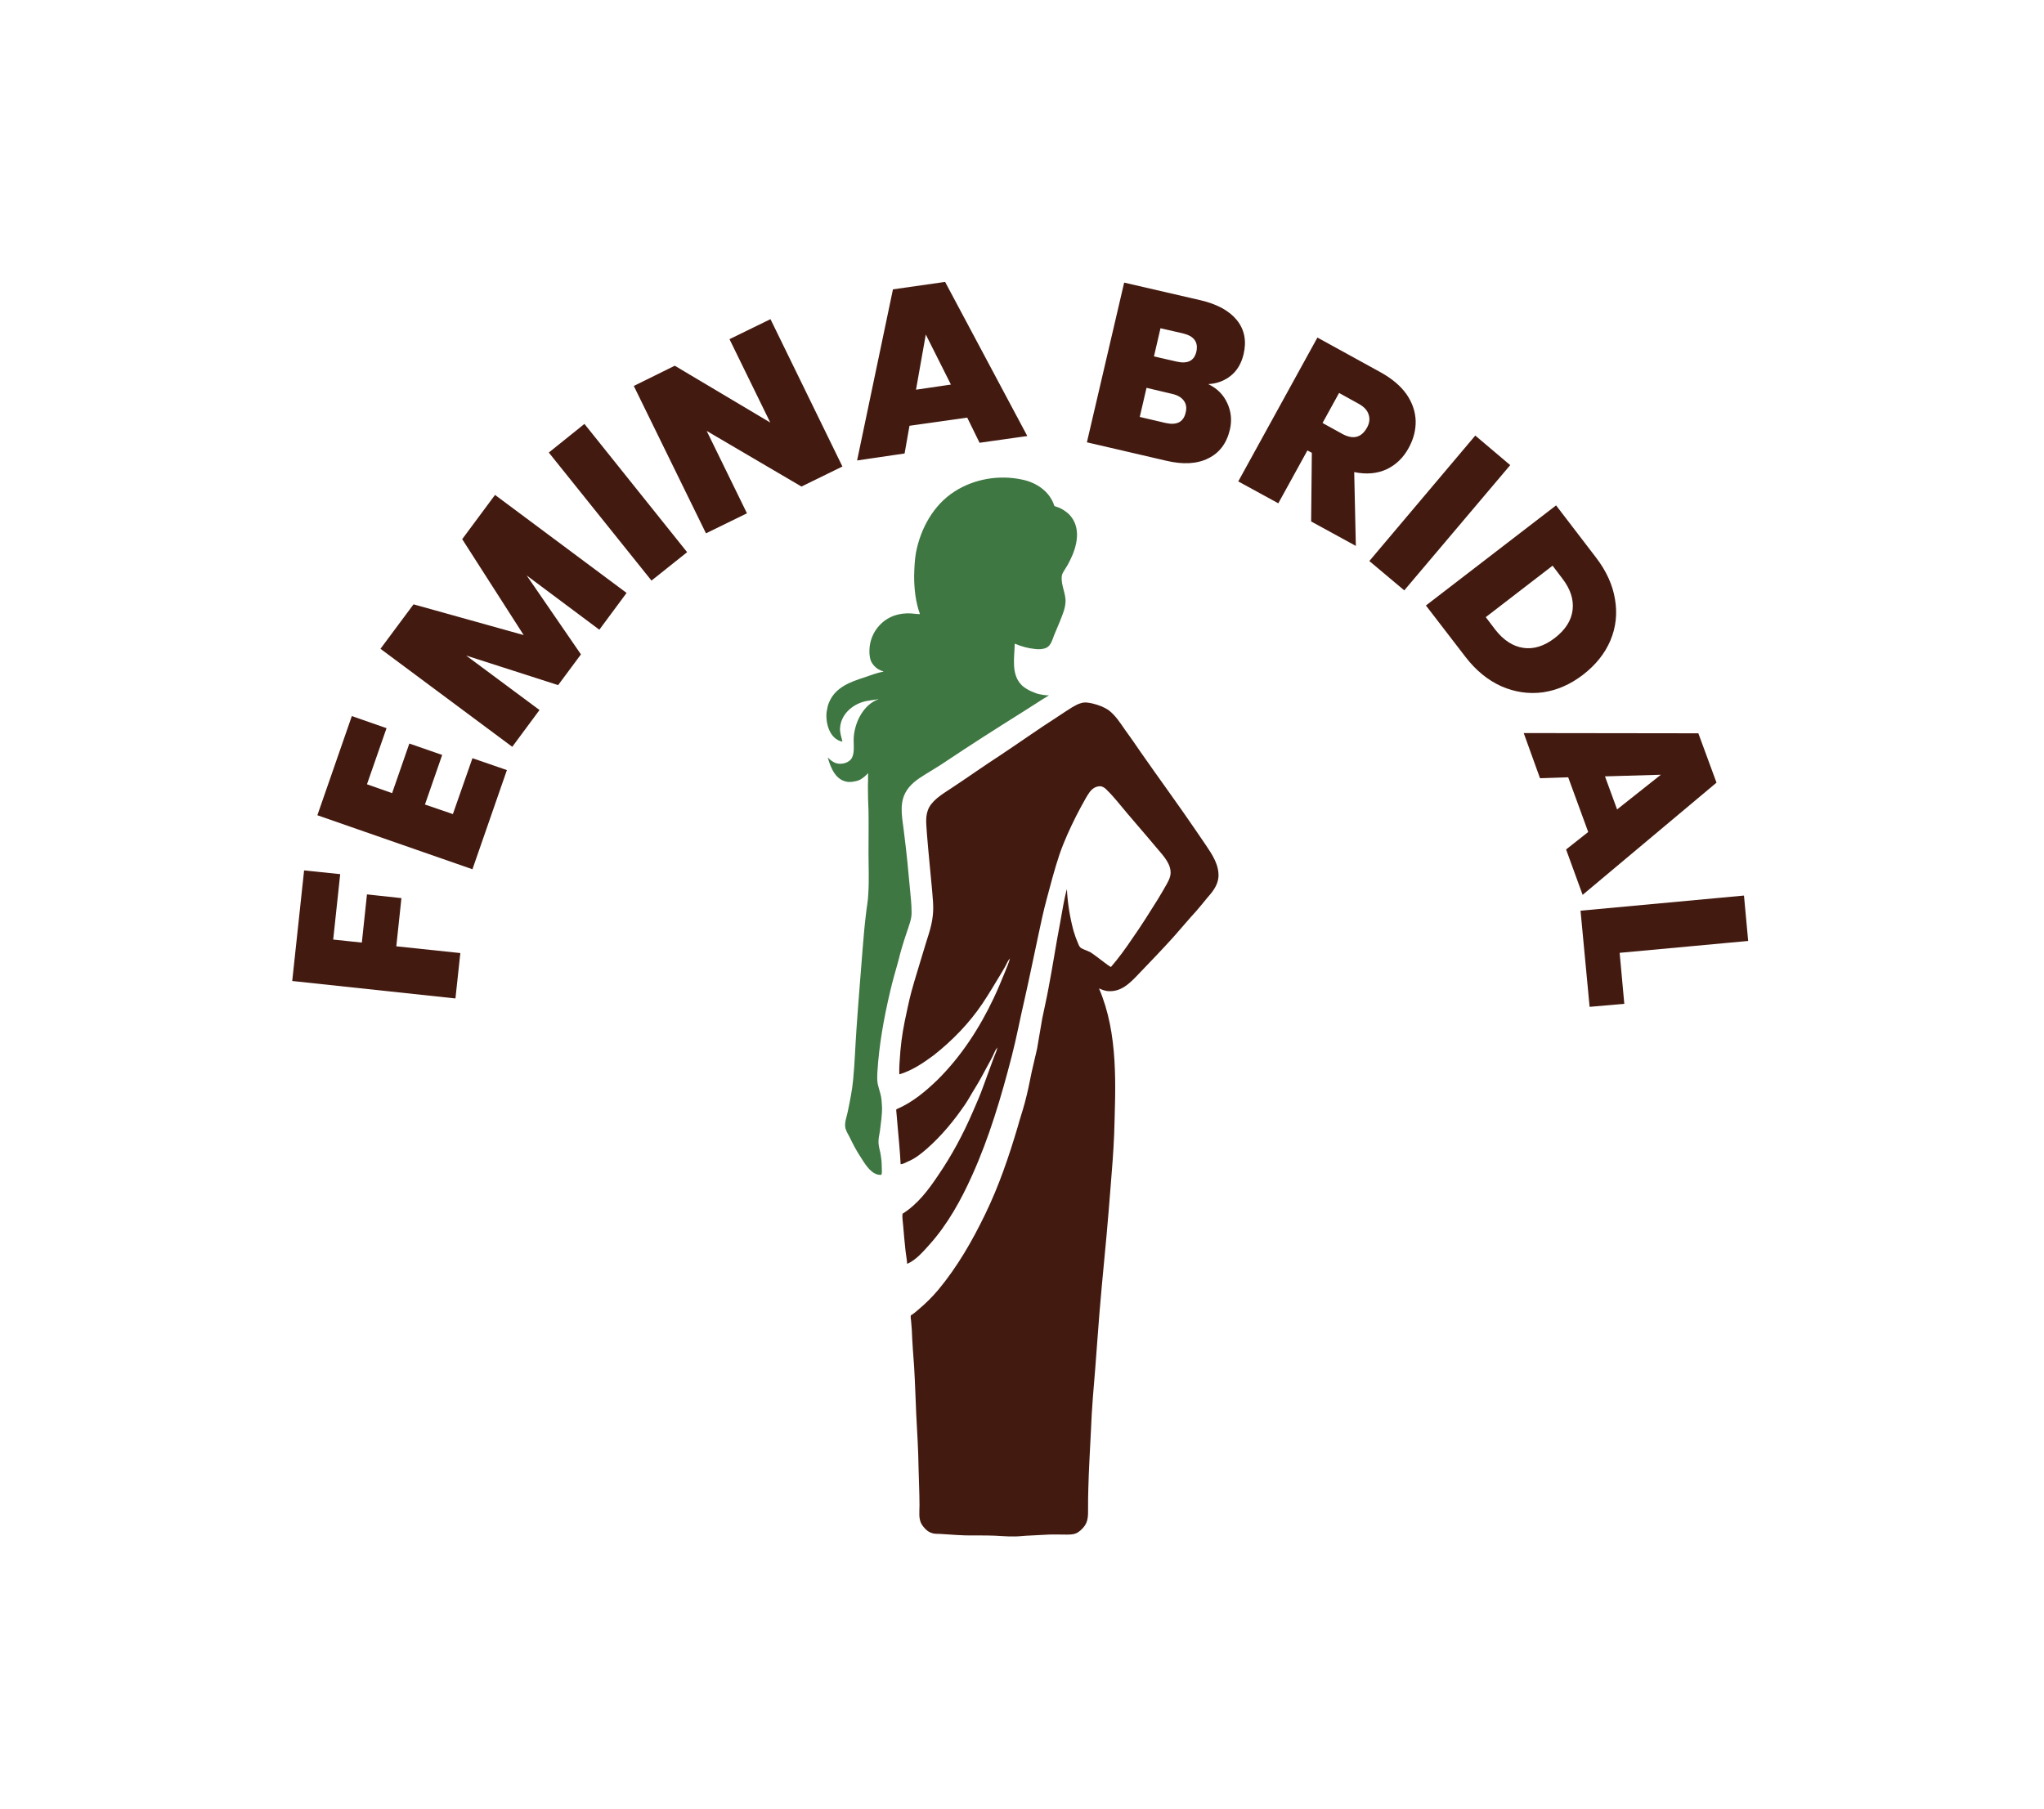
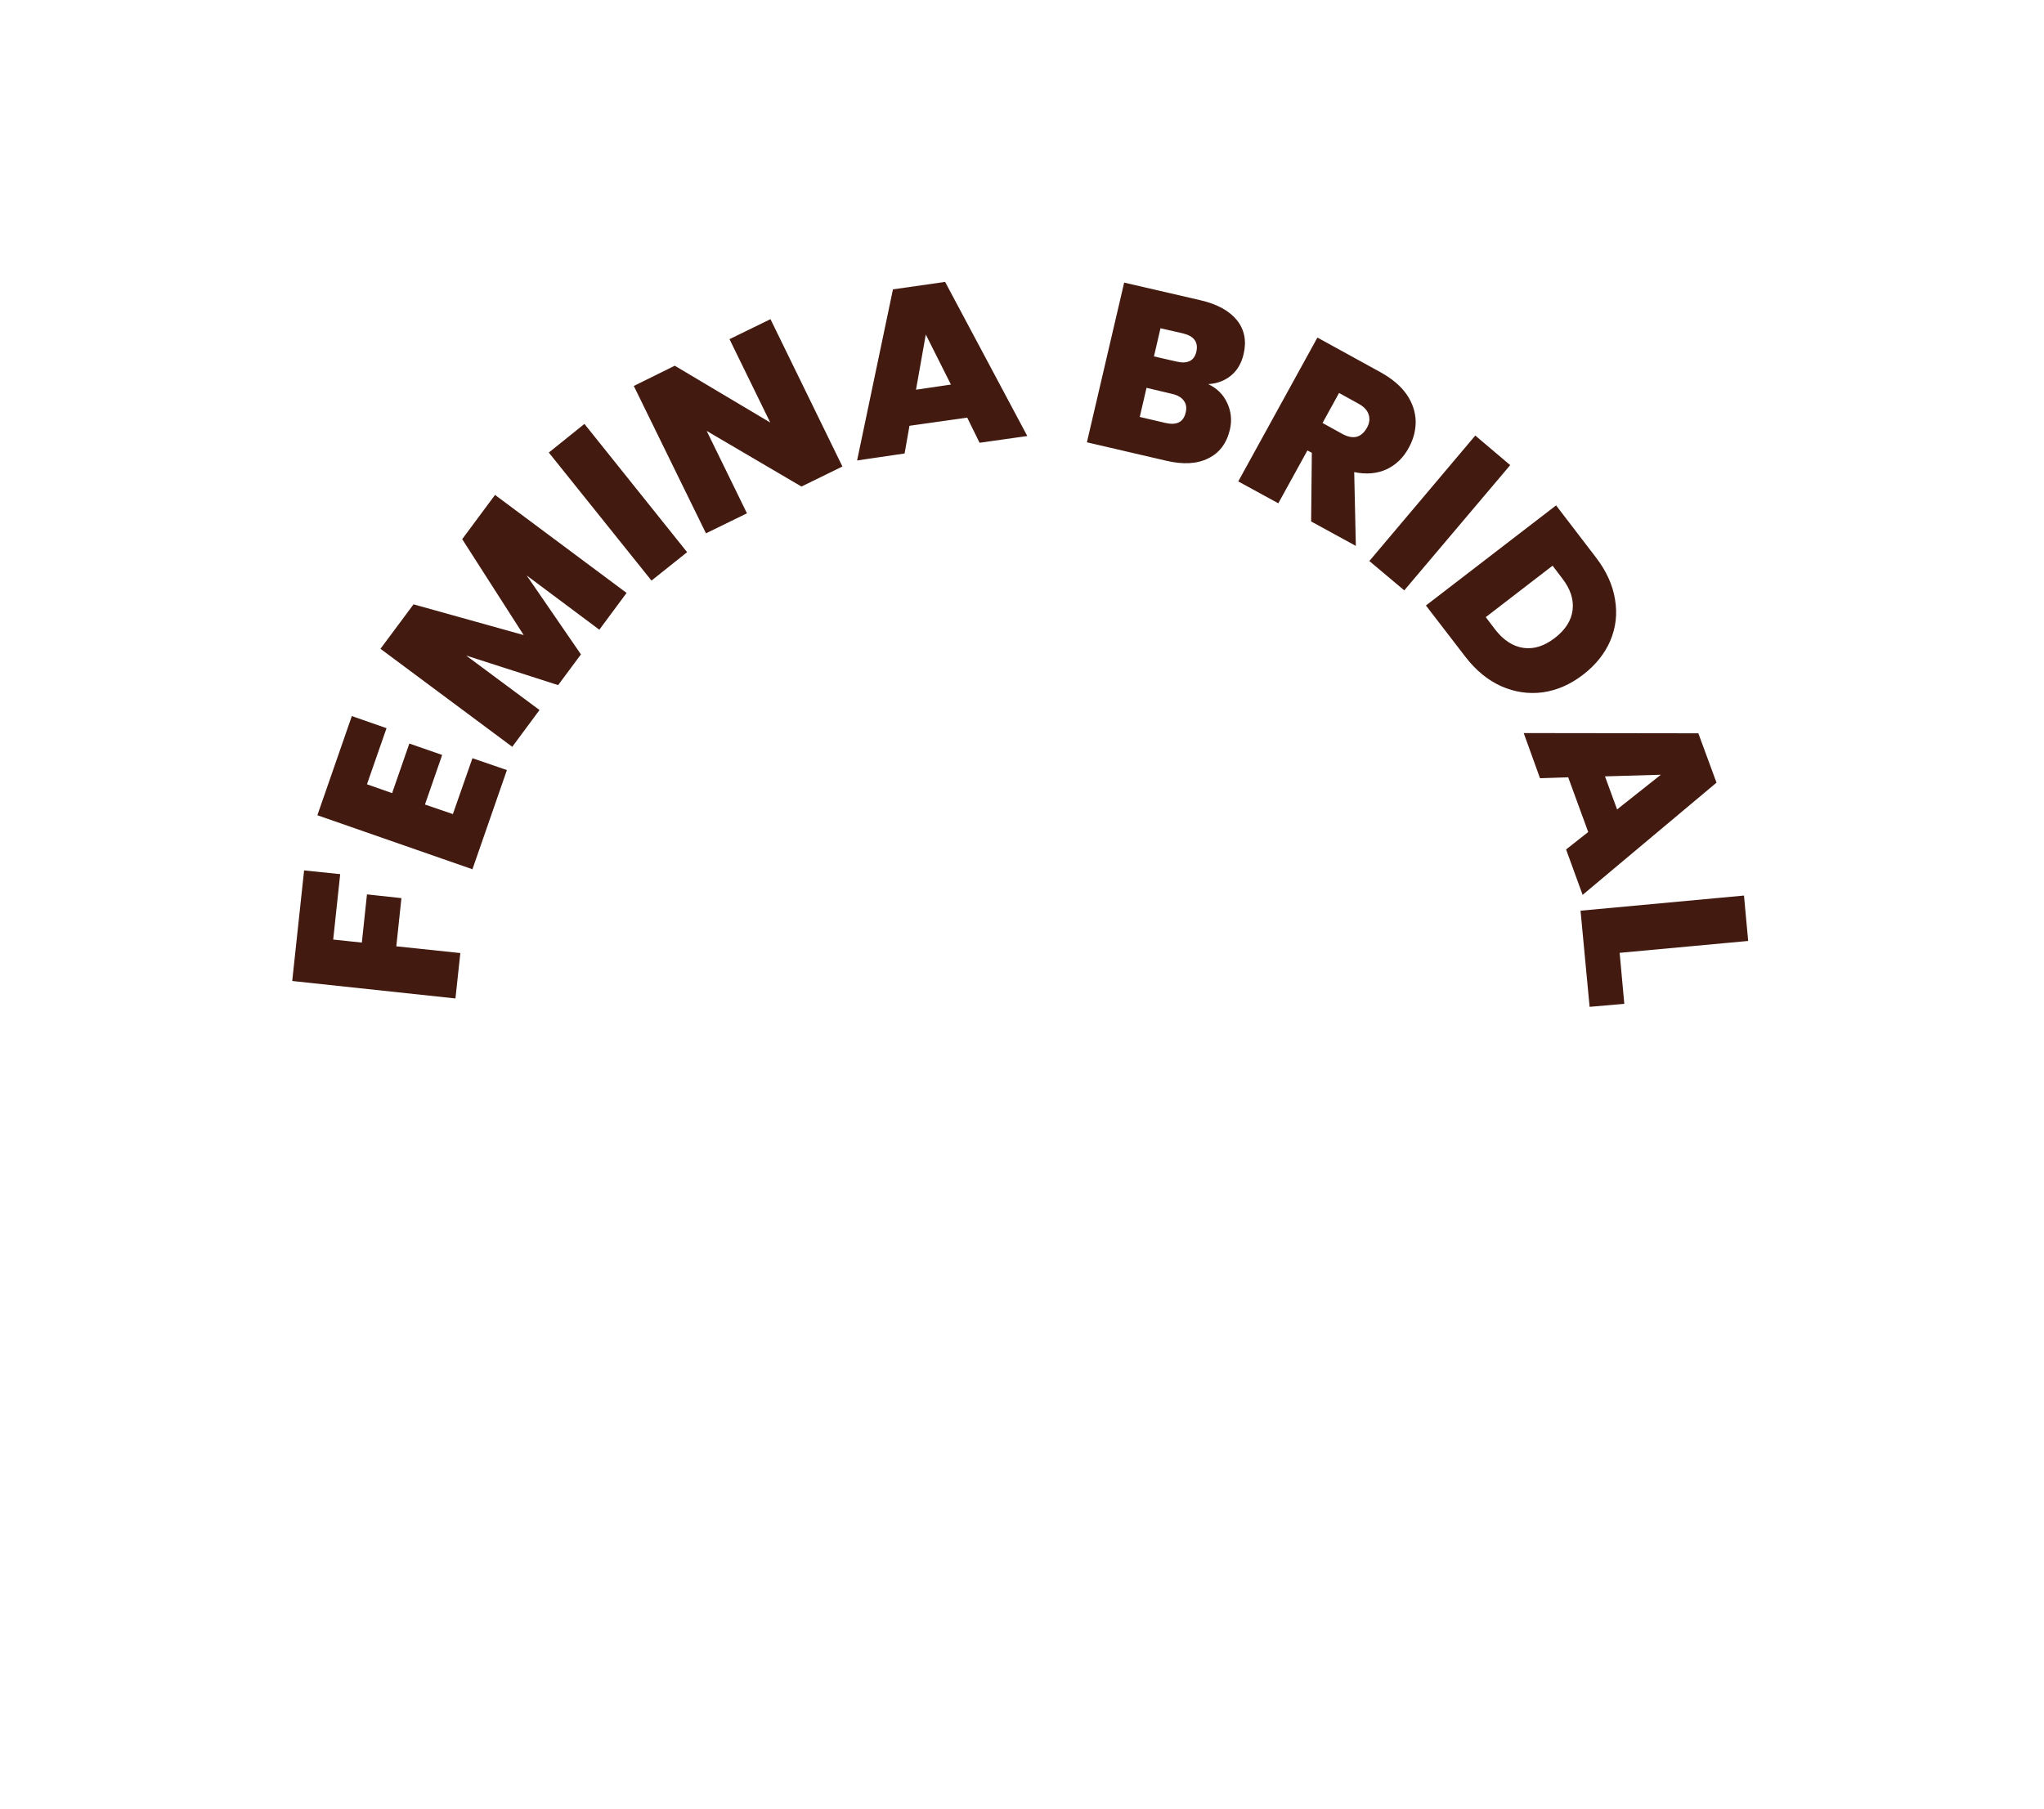
<svg xmlns="http://www.w3.org/2000/svg" viewBox="0 0 7.453 6.598" version="1.1">
  <g transform="matrix(0.849,0,0,0.849,3.728,5.763)">
    <g transform="matrix(1,0,0,1,0,0)">
      <path fill-rule="nonzero" fill="#431a10" d="M -3.085 -3.049 L -2.93 -3.033 L -2.96 -2.752 L -2.837 -2.739 L -2.815 -2.946 L -2.667 -2.93 L -2.689 -2.723 L -2.414 -2.694 L -2.435 -2.499 L -3.136 -2.574 L -3.085 -3.049 M -2.815 -3.419 L -2.707 -3.381 L -2.633 -3.594 L -2.492 -3.545 L -2.566 -3.332 L -2.446 -3.291 L -2.362 -3.531 L -2.214 -3.48 L -2.362 -3.054 L -3.028 -3.286 L -2.88 -3.712 L -2.731 -3.66 L -2.815 -3.419 M -2.265 -4.662 L -1.7 -4.241 L -1.817 -4.083 L -2.129 -4.316 L -1.896 -3.977 L -1.994 -3.845 L -2.389 -3.972 L -2.074 -3.738 L -2.191 -3.58 L -2.757 -4.001 L -2.615 -4.192 L -2.142 -4.06 L -2.406 -4.472 L -2.265 -4.662 M -1.881 -4.967 L -1.44 -4.416 L -1.593 -4.294 L -2.034 -4.844 L -1.881 -4.967 M -0.773 -4.784 L -0.949 -4.698 L -1.356 -4.937 L -1.183 -4.583 L -1.359 -4.497 L -1.669 -5.13 L -1.493 -5.217 L -1.083 -4.973 L -1.258 -5.331 L -1.082 -5.417 L -0.773 -4.784 M -0.237 -4.994 L -0.485 -4.959 L -0.506 -4.84 L -0.71 -4.81 L -0.556 -5.545 L -0.332 -5.577 L 0.021 -4.915 L -0.184 -4.886 L -0.237 -4.994 M -0.307 -5.136 L -0.415 -5.351 L -0.457 -5.114 L -0.307 -5.136 M 0.88 -5.056 Q 0.905 -5.002 0.891 -4.942 Q 0.87 -4.854 0.798 -4.819 Q 0.726 -4.783 0.617 -4.809 L 0.277 -4.888 L 0.437 -5.574 L 0.766 -5.498 Q 0.872 -5.473 0.921 -5.413 Q 0.97 -5.352 0.95 -5.267 Q 0.936 -5.207 0.895 -5.174 Q 0.854 -5.141 0.798 -5.138 Q 0.855 -5.111 0.88 -5.056 M 0.565 -5.257 L 0.661 -5.235 Q 0.733 -5.218 0.747 -5.277 Q 0.761 -5.339 0.689 -5.356 L 0.593 -5.378 L 0.565 -5.257 M 0.701 -5.015 Q 0.709 -5.046 0.693 -5.067 Q 0.678 -5.088 0.643 -5.096 L 0.533 -5.122 L 0.504 -4.997 L 0.615 -4.971 Q 0.687 -4.955 0.701 -5.015 M 1.24 -4.548 L 1.243 -4.843 L 1.224 -4.853 L 1.099 -4.626 L 0.927 -4.72 L 1.267 -5.338 L 1.538 -5.189 Q 1.612 -5.148 1.65 -5.094 Q 1.687 -5.04 1.689 -4.98 Q 1.69 -4.92 1.659 -4.864 Q 1.625 -4.801 1.564 -4.772 Q 1.503 -4.744 1.425 -4.76 L 1.432 -4.443 L 1.24 -4.548 M 1.289 -4.971 L 1.374 -4.924 Q 1.409 -4.905 1.436 -4.912 Q 1.462 -4.919 1.48 -4.951 Q 1.496 -4.98 1.487 -5.007 Q 1.479 -5.034 1.445 -5.053 L 1.36 -5.1 L 1.289 -4.971 M 2.095 -4.79 L 1.64 -4.252 L 1.49 -4.378 L 1.945 -4.917 L 2.095 -4.79 M 2.545 -4.214 Q 2.561 -4.121 2.525 -4.036 Q 2.489 -3.952 2.407 -3.889 Q 2.326 -3.827 2.235 -3.814 Q 2.144 -3.802 2.057 -3.84 Q 1.97 -3.879 1.903 -3.966 L 1.733 -4.187 L 2.292 -4.617 L 2.462 -4.395 Q 2.53 -4.307 2.545 -4.214 M 2.151 -4.005 Q 2.218 -3.995 2.286 -4.047 Q 2.355 -4.1 2.363 -4.168 Q 2.371 -4.236 2.318 -4.304 L 2.277 -4.358 L 1.99 -4.137 L 2.031 -4.083 Q 2.084 -4.015 2.151 -4.005 M 2.43 -3.214 L 2.344 -3.449 L 2.223 -3.445 L 2.153 -3.639 L 2.903 -3.638 L 2.981 -3.426 L 2.406 -2.944 L 2.335 -3.139 L 2.43 -3.214 M 2.554 -3.311 L 2.742 -3.46 L 2.502 -3.453 L 2.554 -3.311 M 2.565 -2.695 L 2.585 -2.476 L 2.436 -2.463 L 2.397 -2.876 L 3.099 -2.941 L 3.117 -2.746 L 2.565 -2.695" />
    </g>
    <g transform="matrix(1,0,0,1,0,0)">
      <g clip-path="url(#SvgjsClipPath28480)">
        <g clip-path="url(#SvgjsClipPath28478fab031f7-5160-4577-b4d5-c8d46d2c85ff)">
-           <path fill-rule="evenodd" transform="matrix(1,0,0,1,0,0)" fill="#3e7742" d="M -0.841 -3.729 C -0.838 -3.745 -0.836 -3.761 -0.828 -3.776 C -0.8 -3.837 -0.738 -3.859 -0.679 -3.878 C -0.652 -3.887 -0.625 -3.898 -0.597 -3.903 C -0.599 -3.906 -0.597 -3.904 -0.604 -3.906 C -0.609 -3.908 -0.614 -3.911 -0.619 -3.913 C -0.633 -3.922 -0.645 -3.935 -0.651 -3.95 C -0.658 -3.969 -0.658 -3.991 -0.656 -4.01 C -0.649 -4.072 -0.606 -4.126 -0.546 -4.145 C -0.525 -4.152 -0.501 -4.154 -0.479 -4.153 C -0.466 -4.152 -0.453 -4.15 -0.44 -4.15 C -0.459 -4.202 -0.465 -4.259 -0.465 -4.314 C -0.464 -4.348 -0.463 -4.382 -0.457 -4.415 C -0.437 -4.518 -0.382 -4.619 -0.291 -4.677 C -0.207 -4.731 -0.1 -4.749 -0.002 -4.728 C 0.059 -4.716 0.118 -4.677 0.137 -4.615 C 0.143 -4.611 0.151 -4.61 0.158 -4.607 C 0.174 -4.6 0.188 -4.59 0.2 -4.579 C 0.255 -4.523 0.235 -4.441 0.204 -4.38 C 0.198 -4.367 0.191 -4.355 0.183 -4.343 C 0.177 -4.333 0.17 -4.324 0.169 -4.312 C 0.165 -4.274 0.188 -4.237 0.185 -4.2 C 0.184 -4.18 0.177 -4.16 0.17 -4.142 C 0.16 -4.114 0.147 -4.087 0.136 -4.059 C 0.129 -4.041 0.123 -4.016 0.104 -4.006 C 0.09 -3.999 0.071 -3.998 0.056 -4 C 0.024 -4.003 -0.004 -4.011 -0.033 -4.023 C -0.034 -3.966 -0.049 -3.894 -0.006 -3.848 C 0 -3.841 0.008 -3.835 0.016 -3.83 C 0.03 -3.821 0.045 -3.815 0.061 -3.809 C 0.079 -3.804 0.096 -3.801 0.114 -3.801 C 0.074 -3.777 0.036 -3.751 -0.003 -3.727 C -0.113 -3.658 -0.223 -3.588 -0.332 -3.515 C -0.36 -3.496 -0.389 -3.479 -0.418 -3.461 C -0.452 -3.44 -0.484 -3.418 -0.503 -3.382 C -0.531 -3.328 -0.514 -3.266 -0.508 -3.208 C -0.498 -3.129 -0.49 -3.05 -0.483 -2.97 C -0.48 -2.937 -0.476 -2.904 -0.476 -2.87 C -0.475 -2.841 -0.487 -2.813 -0.496 -2.785 C -0.51 -2.744 -0.523 -2.702 -0.533 -2.66 C -0.545 -2.617 -0.558 -2.573 -0.568 -2.529 C -0.595 -2.415 -0.616 -2.298 -0.623 -2.18 C -0.624 -2.165 -0.624 -2.15 -0.622 -2.135 C -0.619 -2.12 -0.614 -2.105 -0.61 -2.09 C -0.605 -2.072 -0.604 -2.053 -0.603 -2.034 C -0.602 -1.999 -0.608 -1.964 -0.612 -1.929 C -0.615 -1.913 -0.619 -1.894 -0.618 -1.878 C -0.617 -1.863 -0.613 -1.849 -0.61 -1.835 C -0.606 -1.814 -0.604 -1.794 -0.604 -1.772 C -0.604 -1.763 -0.602 -1.75 -0.606 -1.741 C -0.612 -1.742 -0.617 -1.741 -0.623 -1.743 C -0.656 -1.752 -0.679 -1.793 -0.697 -1.821 C -0.714 -1.847 -0.728 -1.874 -0.742 -1.903 C -0.749 -1.916 -0.759 -1.932 -0.761 -1.947 C -0.764 -1.968 -0.754 -1.993 -0.75 -2.013 C -0.741 -2.058 -0.731 -2.104 -0.727 -2.15 C -0.72 -2.221 -0.718 -2.292 -0.713 -2.363 C -0.705 -2.481 -0.695 -2.598 -0.686 -2.715 C -0.682 -2.764 -0.678 -2.812 -0.672 -2.861 C -0.669 -2.89 -0.663 -2.918 -0.662 -2.947 C -0.658 -3.006 -0.661 -3.065 -0.661 -3.124 C -0.661 -3.185 -0.66 -3.246 -0.661 -3.307 C -0.661 -3.325 -0.663 -3.343 -0.663 -3.361 C -0.663 -3.386 -0.664 -3.41 -0.663 -3.434 C -0.663 -3.442 -0.663 -3.449 -0.663 -3.457 C -0.663 -3.46 -0.662 -3.464 -0.662 -3.467 C -0.672 -3.457 -0.683 -3.447 -0.695 -3.44 C -0.704 -3.435 -0.714 -3.432 -0.724 -3.431 C -0.731 -3.429 -0.739 -3.429 -0.747 -3.429 C -0.802 -3.434 -0.823 -3.489 -0.836 -3.534 C -0.826 -3.524 -0.813 -3.513 -0.798 -3.509 C -0.775 -3.503 -0.742 -3.511 -0.731 -3.535 C -0.719 -3.562 -0.727 -3.597 -0.724 -3.626 C -0.718 -3.689 -0.682 -3.761 -0.619 -3.784 C -0.624 -3.786 -0.619 -3.784 -0.628 -3.783 C -0.642 -3.781 -0.658 -3.779 -0.673 -3.776 C -0.728 -3.764 -0.779 -3.721 -0.783 -3.662 C -0.785 -3.641 -0.777 -3.622 -0.773 -3.602 C -0.828 -3.613 -0.846 -3.681 -0.841 -3.729 Z" />
-         </g>
+           </g>
        <g clip-path="url(#SvgjsClipPath28478fab031f7-5160-4577-b4d5-c8d46d2c85ff)">
          <path fill-rule="evenodd" transform="matrix(1,0,0,1,0,0)" fill="#431a10" d="M -0.541 -2.023 C -0.473 -2.052 -0.418 -2.098 -0.365 -2.149 C -0.263 -2.25 -0.184 -2.372 -0.123 -2.501 C -0.106 -2.537 -0.091 -2.573 -0.076 -2.61 C -0.068 -2.63 -0.058 -2.652 -0.053 -2.673 C -0.053 -2.674 -0.054 -2.671 -0.054 -2.67 C -0.055 -2.669 -0.056 -2.668 -0.057 -2.667 C -0.06 -2.662 -0.064 -2.657 -0.066 -2.652 C -0.073 -2.637 -0.082 -2.622 -0.091 -2.607 C -0.117 -2.564 -0.143 -2.52 -0.171 -2.478 C -0.228 -2.393 -0.301 -2.318 -0.381 -2.255 C -0.427 -2.221 -0.473 -2.19 -0.528 -2.173 C -0.53 -2.177 -0.528 -2.184 -0.529 -2.189 C -0.529 -2.203 -0.528 -2.218 -0.527 -2.233 C -0.524 -2.288 -0.517 -2.344 -0.506 -2.398 C -0.497 -2.441 -0.488 -2.485 -0.477 -2.527 C -0.461 -2.586 -0.442 -2.644 -0.425 -2.702 C -0.411 -2.752 -0.39 -2.803 -0.385 -2.854 C -0.38 -2.894 -0.386 -2.937 -0.389 -2.976 C -0.396 -3.053 -0.404 -3.129 -0.41 -3.205 C -0.412 -3.246 -0.42 -3.284 -0.4 -3.321 C -0.378 -3.359 -0.333 -3.383 -0.298 -3.407 C -0.23 -3.452 -0.164 -3.499 -0.096 -3.543 C -0.013 -3.598 0.068 -3.656 0.151 -3.709 C 0.172 -3.723 0.193 -3.737 0.214 -3.75 C 0.226 -3.756 0.237 -3.764 0.25 -3.767 C 0.267 -3.773 0.283 -3.77 0.301 -3.766 C 0.326 -3.76 0.351 -3.751 0.372 -3.736 C 0.4 -3.714 0.42 -3.683 0.44 -3.654 C 0.463 -3.622 0.486 -3.59 0.508 -3.557 C 0.586 -3.445 0.667 -3.335 0.744 -3.222 C 0.759 -3.2 0.774 -3.178 0.789 -3.156 C 0.816 -3.116 0.845 -3.072 0.842 -3.021 C 0.839 -2.984 0.816 -2.956 0.792 -2.929 C 0.777 -2.911 0.763 -2.893 0.748 -2.876 C 0.713 -2.838 0.681 -2.799 0.647 -2.761 C 0.599 -2.708 0.549 -2.656 0.5 -2.605 C 0.462 -2.565 0.423 -2.524 0.363 -2.531 C 0.351 -2.533 0.34 -2.537 0.329 -2.542 C 0.413 -2.346 0.4 -2.123 0.394 -1.915 C 0.391 -1.84 0.385 -1.767 0.379 -1.693 C 0.368 -1.55 0.355 -1.407 0.341 -1.264 C 0.326 -1.106 0.317 -0.948 0.303 -0.79 C 0.299 -0.739 0.296 -0.687 0.294 -0.636 C 0.29 -0.554 0.285 -0.473 0.283 -0.391 C 0.282 -0.363 0.282 -0.335 0.282 -0.307 C 0.282 -0.279 0.283 -0.251 0.263 -0.228 C 0.255 -0.218 0.244 -0.208 0.232 -0.202 C 0.216 -0.195 0.199 -0.196 0.182 -0.196 C 0.159 -0.196 0.135 -0.197 0.112 -0.196 C 0.079 -0.194 0.047 -0.193 0.015 -0.191 C -0.001 -0.19 -0.017 -0.188 -0.032 -0.188 C -0.071 -0.187 -0.109 -0.192 -0.147 -0.192 C -0.191 -0.193 -0.235 -0.191 -0.278 -0.194 C -0.304 -0.196 -0.33 -0.197 -0.356 -0.199 C -0.368 -0.199 -0.382 -0.199 -0.393 -0.204 C -0.409 -0.21 -0.423 -0.225 -0.432 -0.239 C -0.447 -0.263 -0.442 -0.294 -0.442 -0.321 C -0.442 -0.375 -0.445 -0.429 -0.446 -0.482 C -0.447 -0.559 -0.452 -0.636 -0.456 -0.713 C -0.459 -0.781 -0.461 -0.848 -0.465 -0.916 C -0.469 -0.969 -0.473 -1.022 -0.475 -1.075 C -0.476 -1.087 -0.477 -1.1 -0.478 -1.113 C -0.479 -1.121 -0.481 -1.13 -0.479 -1.138 C -0.467 -1.144 -0.456 -1.155 -0.445 -1.164 C -0.414 -1.19 -0.386 -1.218 -0.36 -1.249 C -0.279 -1.347 -0.215 -1.458 -0.16 -1.572 C -0.101 -1.693 -0.058 -1.82 -0.02 -1.948 C -0.011 -1.982 0.001 -2.016 0.01 -2.05 C 0.022 -2.094 0.031 -2.139 0.04 -2.184 C 0.047 -2.217 0.056 -2.25 0.063 -2.283 C 0.071 -2.326 0.077 -2.369 0.085 -2.412 C 0.094 -2.456 0.104 -2.499 0.112 -2.543 C 0.13 -2.636 0.144 -2.731 0.162 -2.824 C 0.171 -2.872 0.178 -2.922 0.191 -2.969 C 0.194 -2.909 0.204 -2.846 0.22 -2.788 C 0.225 -2.771 0.231 -2.754 0.238 -2.738 C 0.241 -2.732 0.243 -2.724 0.248 -2.719 C 0.252 -2.714 0.258 -2.713 0.263 -2.71 C 0.273 -2.706 0.283 -2.702 0.293 -2.697 C 0.314 -2.683 0.334 -2.667 0.354 -2.652 C 0.362 -2.646 0.371 -2.639 0.38 -2.634 C 0.414 -2.673 0.444 -2.715 0.473 -2.758 C 0.511 -2.812 0.546 -2.868 0.581 -2.924 C 0.594 -2.945 0.606 -2.966 0.618 -2.987 C 0.629 -3.007 0.639 -3.025 0.636 -3.048 C 0.632 -3.087 0.596 -3.122 0.573 -3.15 C 0.518 -3.216 0.461 -3.28 0.407 -3.346 C 0.393 -3.362 0.38 -3.378 0.365 -3.392 C 0.359 -3.399 0.351 -3.406 0.342 -3.409 C 0.332 -3.413 0.318 -3.409 0.309 -3.404 C 0.292 -3.394 0.282 -3.376 0.272 -3.359 C 0.258 -3.334 0.244 -3.309 0.231 -3.283 C 0.204 -3.229 0.179 -3.175 0.159 -3.117 C 0.138 -3.054 0.121 -2.989 0.104 -2.925 C 0.09 -2.873 0.079 -2.821 0.068 -2.769 C 0.048 -2.677 0.03 -2.586 0.009 -2.494 C -0.01 -2.413 -0.025 -2.331 -0.046 -2.25 C -0.091 -2.076 -0.142 -1.903 -0.216 -1.739 C -0.263 -1.634 -0.321 -1.529 -0.398 -1.443 C -0.425 -1.413 -0.457 -1.375 -0.495 -1.359 C -0.496 -1.377 -0.5 -1.397 -0.502 -1.415 C -0.506 -1.451 -0.509 -1.486 -0.512 -1.521 C -0.513 -1.538 -0.517 -1.558 -0.515 -1.574 C -0.45 -1.615 -0.404 -1.676 -0.362 -1.739 C -0.303 -1.825 -0.254 -1.917 -0.213 -2.012 C -0.198 -2.047 -0.182 -2.082 -0.169 -2.119 C -0.155 -2.159 -0.139 -2.199 -0.125 -2.239 C -0.119 -2.256 -0.11 -2.273 -0.107 -2.29 C -0.106 -2.291 -0.107 -2.289 -0.107 -2.288 C -0.108 -2.287 -0.109 -2.286 -0.11 -2.285 C -0.113 -2.281 -0.116 -2.277 -0.118 -2.272 C -0.124 -2.258 -0.131 -2.244 -0.138 -2.231 C -0.16 -2.192 -0.18 -2.151 -0.204 -2.113 C -0.218 -2.091 -0.231 -2.066 -0.246 -2.044 C -0.293 -1.975 -0.348 -1.908 -0.411 -1.853 C -0.436 -1.831 -0.463 -1.81 -0.493 -1.798 C -0.502 -1.794 -0.513 -1.787 -0.523 -1.787 C -0.526 -1.845 -0.532 -1.904 -0.537 -1.962 C -0.538 -1.977 -0.54 -1.993 -0.541 -2.008 C -0.541 -2.012 -0.543 -2.021 -0.541 -2.023 Z" />
        </g>
      </g>
    </g>
  </g>
  <defs>
    <clipPath id="SvgjsClipPath28480">
-       <path d="M -0.842 -4.737 h 1.684 v 4.549 h -1.684 Z" />
-     </clipPath>
+       </clipPath>
    <clipPath id="SvgjsClipPath28478fab031f7-5160-4577-b4d5-c8d46d2c85ff">
-       <path d="M -0.842 -4.737 L 0.842 -4.737 L 0.842 -0.188 L -0.842 -0.188 Z" />
-     </clipPath>
+       </clipPath>
  </defs>
</svg>